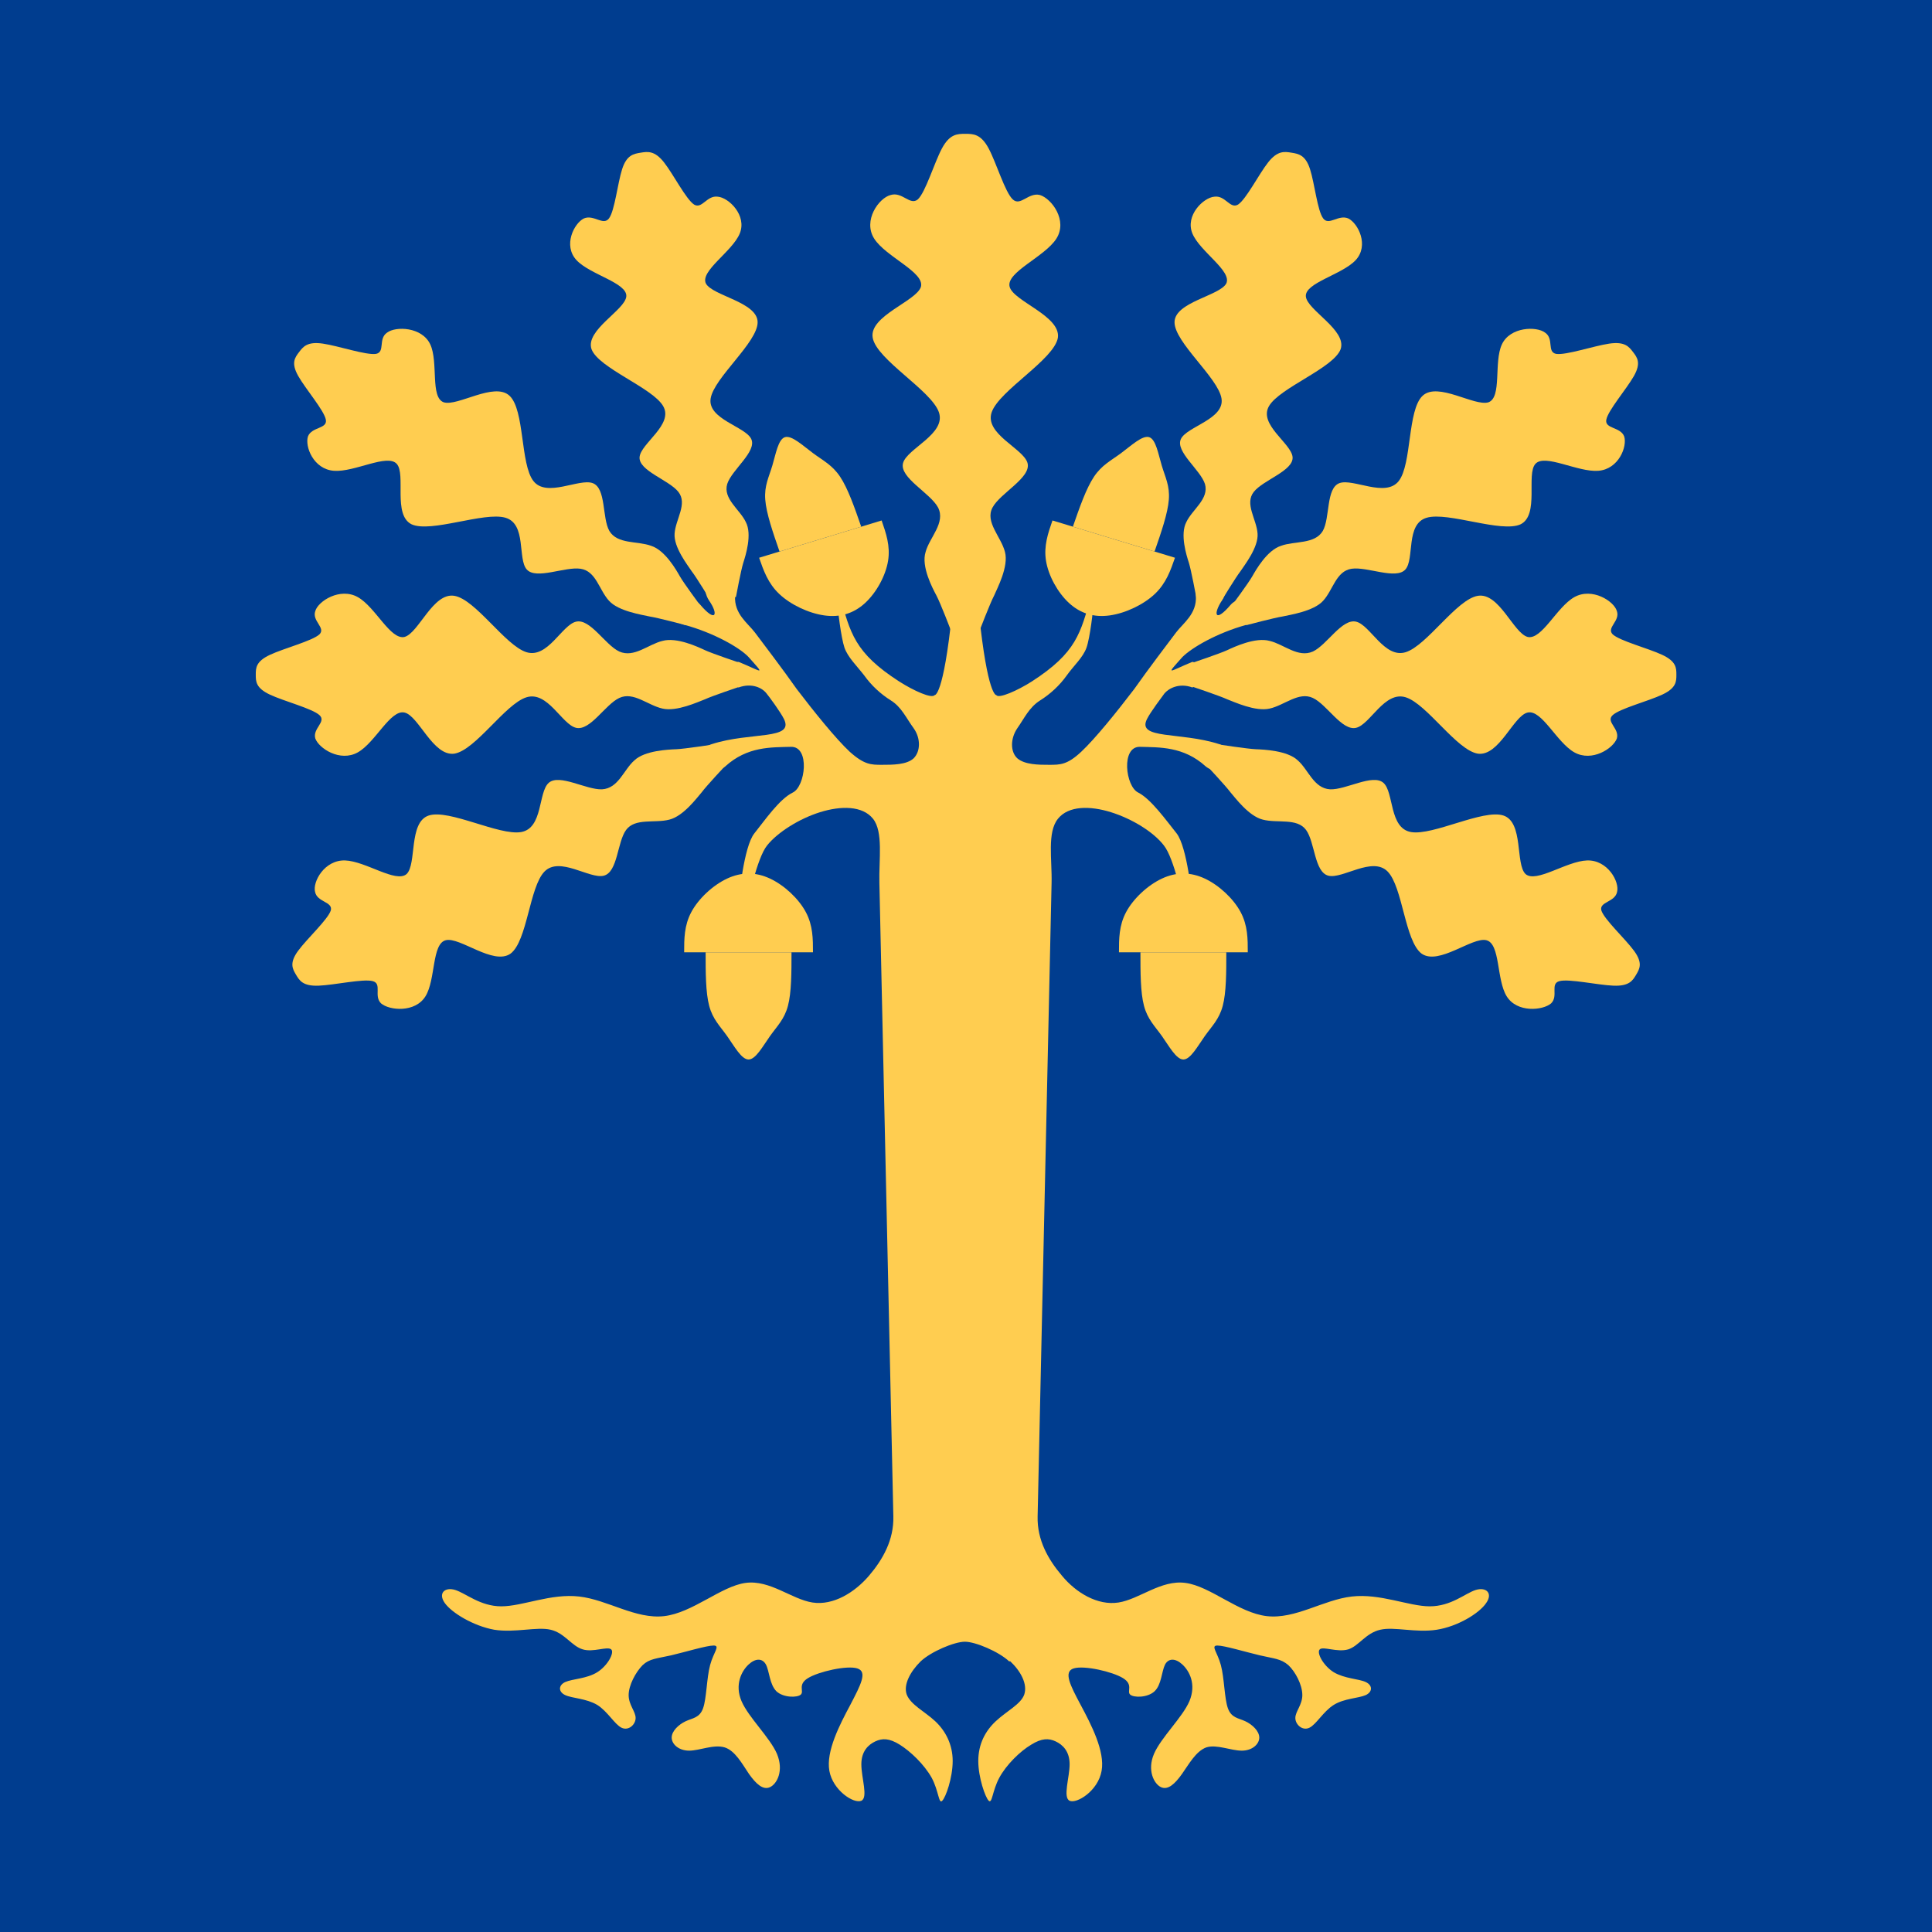
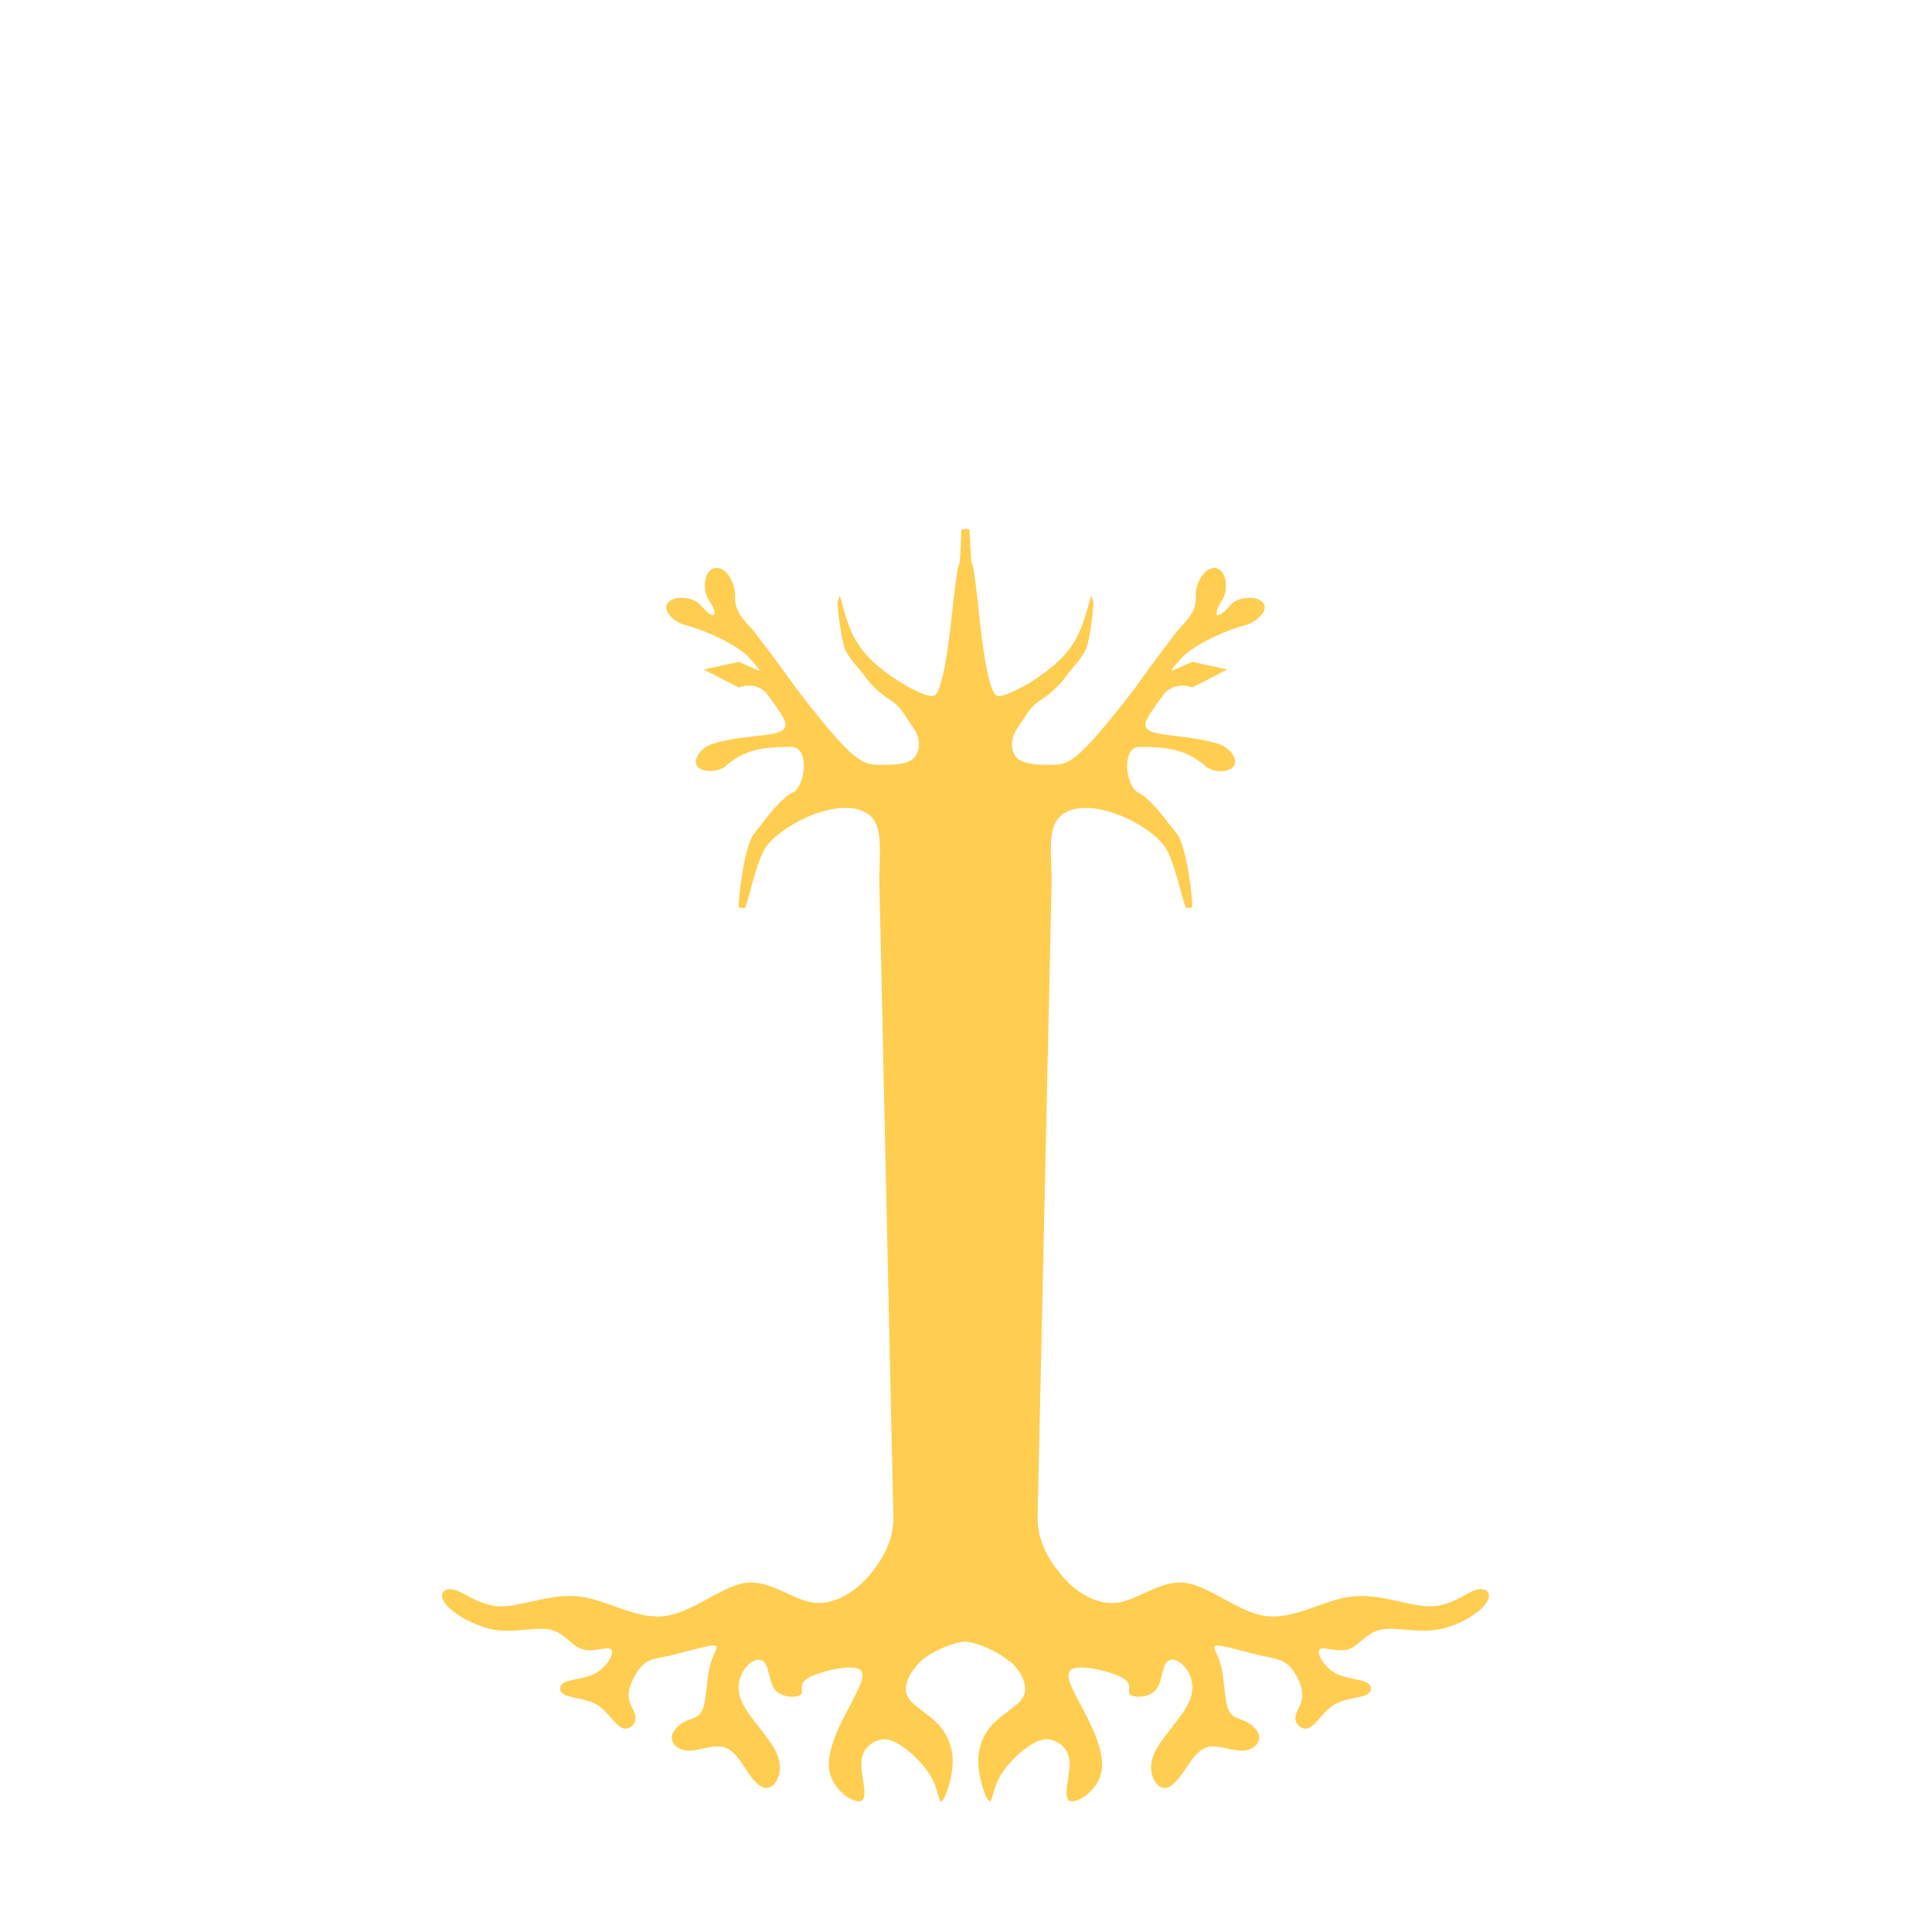
<svg xmlns="http://www.w3.org/2000/svg" xmlns:xlink="http://www.w3.org/1999/xlink" height="312.5" width="312.5">
-   <path d="m0 0h312.5v312.5h-312.5z" fill="#003d8f" />
  <g fill="#ffcd50" transform="matrix(.941 0 0 .881 37.789 -19.28)">
    <path d="m133.5 326.9c1.8 1.8 3 4.2 2.4 6.1-.6 1.8-3 3-4.9 4.9-1.8 1.8-3 4.2-3 7.3 0 3 1.2 6.7 1.8 7.3s.6-1.8 1.8-4.2 3.6-4.9 5.5-6.1c1.8-1.2 3-1.2 4.2-.6s2.4 1.8 2.4 4.2-1.2 6.1 0 6.7 4.9-1.8 5.5-5.5c.6-3.6-1.8-8.5-3.6-12.1s-3-6.1-1.2-6.7 6.7.6 8.5 1.8.6 2.4 1.2 3 3 .6 4.2-.6 1.2-3.6 1.8-4.9c.6-1.2 1.8-1.2 3 0s2.4 3.6 1.2 6.7c-1.2 3-4.9 6.7-6.1 9.7s0 5.5 1.2 6.1 2.4-.6 3.6-2.4 2.4-4.2 4.2-4.9c1.8-.6 4.2.6 6.1.6 1.8 0 3-1.2 3-2.4s-1.2-2.4-2.4-3-2.4-.6-3-2.4-.6-5.5-1.2-7.9-1.8-3.6-.6-3.6 4.9 1.2 7.3 1.8 3.6.6 4.9 1.8c1.2 1.2 2.4 3.6 2.4 5.5 0 1.8-1.2 3-1.2 4.2s1.2 2.4 2.4 1.8 2.4-3 4.2-4.2 4.2-1.2 5.5-1.8c1.2-.6 1.2-1.8 0-2.4s-3.6-.6-5.5-1.8c-1.8-1.2-3-3.6-2.4-4.2s3 .6 4.9 0c1.8-.6 3-3 5.5-3.6 2.4-.6 6.1.6 9.7 0s7.3-3 8.5-4.9c1.2-1.8 0-3-1.8-2.4s-4.2 3-7.9 3c-3.6 0-8.5-2.4-13.4-1.8s-9.7 4.2-14.6 3.6-9.7-5.5-14-6.1c-4.2-.6-7.9 3-11.5 3.6s-7.3-1.8-9.7-4.9c-2.4-3-4.3-6.6-4.2-10.9l2.4-116.3c.1-4.3-.8-9.3 1.1-11.8 1.8-2.4 5.5-2.4 9.1-1.2s7.3 3.6 9.1 6.1c1.8 2.4 3.2 10.3 3.8 11.5l1.1-.1c0-1.8-.9-11.1-2.7-13.6-1.8-2.4-4.4-6.3-6.6-7.5-2.2-1.1-3-8.5.3-8.4s7.5-.1 11.3 3.6c1.2 1.1 4.1 1.3 4.9-.2.7-1.4-1.1-3.4-2.6-3.9-6.7-2.3-14.2-.8-12.4-4.6.6-1.3 2.6-4.1 3-4.7.7-.9 2.5-2 4.8-1.1l6-3.3-6-1.4c-4.1 1.8-4.7 2.7-1.7-.9 1.6-1.7 5.9-4.4 11-5.9 1.6-.5 3.7-2.4 3-3.8-.8-1.7-4.5-1.4-5.7.1-2.7 3.4-3.1 1.8-1.5-.8 1.1-1.7.9-5.5-1-5.9-2-.4-3.7 3-3.5 5.1.2 3.3-2.2 5-3.4 6.7s-4.9 6.9-7.2 10.4c-3 4.2-6.7 9.1-9.1 11.5s-3.6 2.4-5.5 2.4c-1.8 0-4.2 0-5.5-1.2-1.2-1.2-1.2-3.6 0-5.5 1.2-1.8 2-3.8 3.9-5.1 1.8-1.2 3.4-2.8 4.6-4.6s2.8-3.3 3.4-5.1 1.2-7.1 1.2-8.4l-.4-1.2c-1.8 6.9-2.5 10.5-10.2 15.8-2.5 1.7-5.7 3.2-6.1 2.5 0 0-1.5.3-3-15.2s-1.1-3.2-1.6-15.2c0 0-.5-.1-.7-.1-.1 0-.7.1-.7.1-.5 12 0-.3-1.6 15.2-1.5 15.6-3 15.2-3 15.2-.5.7-3.6-.8-6.1-2.5-7.7-5.3-8.4-8.9-10.2-15.8l-.4 1.2c0 1.2.6 6.5 1.2 8.4.6 1.8 2.1 3.3 3.4 5.1 1.2 1.8 2.8 3.4 4.6 4.6s2.6 3.2 3.9 5.1c1.2 1.8 1.2 4.2 0 5.5-1.2 1.2-3.6 1.2-5.5 1.2-1.8 0-3 0-5.5-2.4-2.4-2.4-6.1-7.3-9.1-11.5-2.3-3.5-6-8.7-7.2-10.4s-3.6-3.4-3.4-6.7c.1-2.1-1.5-5.6-3.5-5.1-2 .4-2.1 4.2-1 5.9 1.7 2.6 1.2 4.2-1.5.8-1.2-1.5-4.9-1.8-5.7-.1-.7 1.5 1.5 3.4 3 3.8 5.1 1.5 9.5 4.2 11 5.9 3 3.6 2.4 2.7-1.7.9l-6 1.4 6 3.3c2.3-.9 4.1.1 4.8 1.1.4.5 2.4 3.4 3 4.7 1.8 3.9-5.7 2.3-12.4 4.6-1.5.5-3.3 2.5-2.6 3.9s3.7 1.3 4.9.2c3.8-3.7 7.9-3.5 11.3-3.6 3.3-.1 2.5 7.3.3 8.4-2.3 1.2-4.8 5.1-6.6 7.5s-2.7 11.8-2.7 13.6l1.1.1c.6-1.2 2-9.1 3.8-11.5s5.5-4.9 9.1-6.1 7.3-1.2 9.1 1.2 1 7.5 1.1 11.8l2.4 116.3c.1 4.3-1.8 7.9-4.2 10.9s-6.1 5.5-9.7 4.9-7.3-4.2-11.5-3.6-9.1 5.5-14 6.1-9.7-3-14.6-3.6-9.7 1.8-13.4 1.8c-3.6 0-6.1-2.4-7.9-3s-3 .6-1.8 2.4 4.9 4.2 8.5 4.9c3.6.6 7.3-.6 9.7 0s3.6 3 5.5 3.6c1.8.6 4.2-.6 4.9 0 .6.6-.6 3-2.4 4.2s-4.2 1.2-5.5 1.8c-1.2.6-1.2 1.8 0 2.4s3.6.6 5.5 1.8c1.8 1.2 3 3.6 4.2 4.2s2.4-.6 2.4-1.8-1.2-2.4-1.2-4.2 1.2-4.2 2.4-5.5c1.2-1.2 2.4-1.2 4.9-1.8 2.4-.6 6.1-1.8 7.3-1.8s0 1.2-.6 3.6-.6 6.1-1.2 7.9-1.8 1.8-3 2.4-2.4 1.8-2.4 3 1.2 2.4 3 2.4 4.2-1.2 6.1-.6c1.8.6 3 3 4.2 4.9 1.2 1.8 2.4 3 3.6 2.4s2.4-3 1.2-6.1c-1.2-3-4.9-6.7-6.1-9.7s0-5.5 1.2-6.7 2.4-1.2 3 0 .6 3.6 1.8 4.9c1.2 1.2 3.6 1.2 4.2.6s-.6-1.8 1.2-3 6.7-2.4 8.5-1.8.6 3-1.2 6.7c-1.8 3.6-4.2 8.5-3.6 12.1s4.2 6.1 5.5 5.5c1.2-.6 0-4.2 0-6.7 0-2.4 1.2-3.6 2.4-4.2s2.4-.6 4.2.6 4.2 3.6 5.5 6.1c1.2 2.4 1.2 4.9 1.8 4.2.6-.6 1.8-4.2 1.8-7.3 0-3-1.2-5.5-3-7.3s-4.2-3-4.9-4.9c-.6-1.8.6-4.2 2.4-6.1 1.8-1.8 5.8-3.6 7.6-3.6s5.8 1.8 7.6 3.6z" />
    <g transform="matrix(1.218 0 0 1.218 -27.275 6.791)">
      <use height="304.2" transform="translate(61.362 0)" width="251" xlink:href="#a" />
      <use height="304.2" transform="matrix(.951 -.309 -.309 -.951 62.976 271.327)" width="251" xlink:href="#a" />
      <use height="100%" transform="matrix(-.951 -.309 .309 -.951 188.819 271.326)" width="100%" xlink:href="#a" />
      <g id="a" transform="matrix(.505 0 0 .505 26.637 100.034)">
-         <path d="m117.5 110.7h36c0-4 0-8-2-12s-6-8-10-10-8-2-12 0-8 6-10 10-2 8-2 12z" />
-         <path d="m123.5 110.7c0 6 0 12 1 16s3 6 5 9 4 7 6 7 4-4 6-7 4-5 5-9 1-10 1-16" />
-       </g>
+         </g>
    </g>
    <g transform="matrix(1.218 0 0 1.218 -27.618 6.791)">
      <use height="100%" transform="matrix(0 1.098 1.098 0 .649 4.237)" width="100%" xlink:href="#c" />
      <g id="b">
        <use height="100%" transform="matrix(.171 .985 -.985 .171 188.091 -9.516)" width="100%" xlink:href="#c" />
        <use height="100%" transform="matrix(.814 .581 -.581 .814 77.2 -42.399)" width="100%" xlink:href="#c" />
        <use height="100%" transform="matrix(.875 -.485 .485 .875 -46.437 71.99)" width="100%" xlink:href="#c" />
-         <path id="c" d="m94.1 112.3s-3.9-1.4-4.9-1.9-4-2-6-1.4c-2 .5-4 2.6-6.1 1.6-2-1-4.1-5-6.1-4.5s-4 5.6-7 4.6-7.2-8-10.2-8.5-5 5.6-7 6.2c-2 .5-4.1-4.5-6.6-6s-5.6.6-6 2.1c-.5 1.5 1.5 2.5.6 3.5-1 1-5 2.1-7 3.1s-2 2-2 3 0 2 2 3 6 2.1 7 3.1-1 2-.6 3.5c.5 1.5 3.5 3.6 6 2.1s4.6-6.5 6.6-6 4 6.6 7 6.2c3-.5 7.2-7.5 10.2-8.5s5 4.1 7 4.6 4.1-3.5 6.1-4.5 4 1.1 6.1 1.6c2 .5 5-1 6-1.4 1-.5 4.9-1.9 4.9-1.9v-1.9z" />
      </g>
      <use height="100%" transform="matrix(-1 0 0 1 252.085 0)" width="100%" xlink:href="#b" />
    </g>
  </g>
</svg>